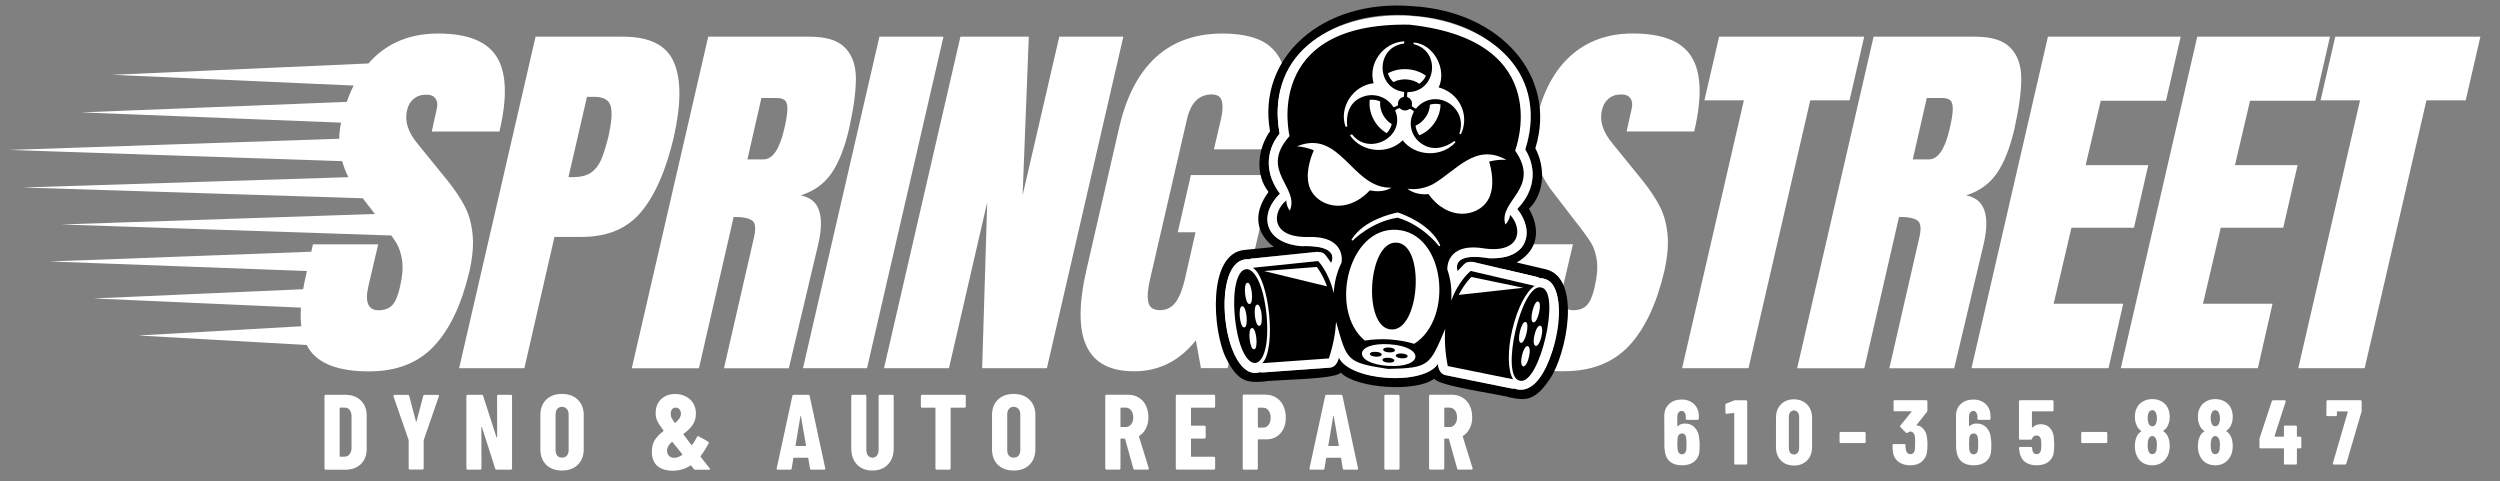
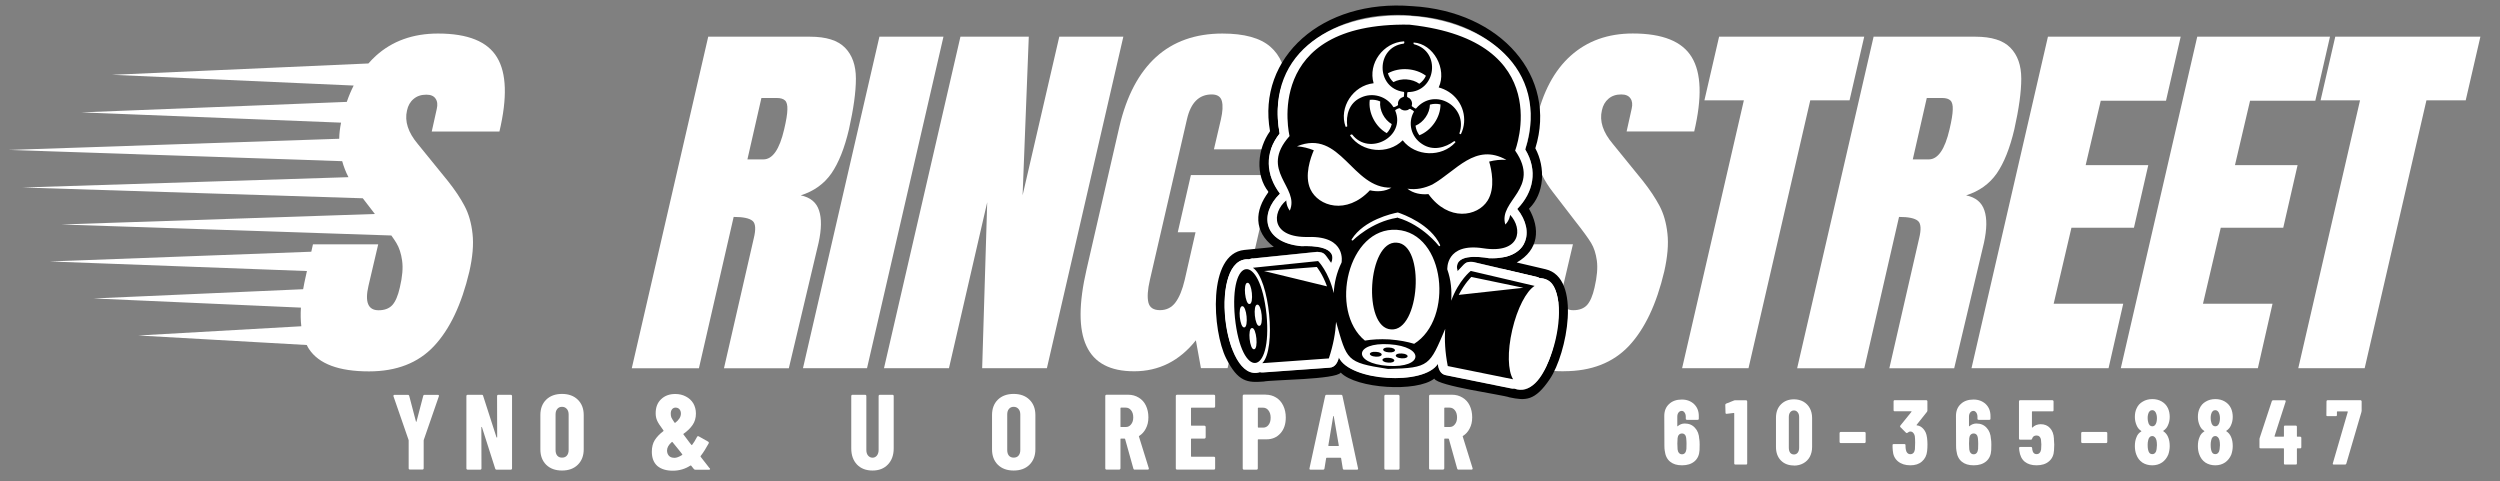
<svg xmlns="http://www.w3.org/2000/svg" id="Layer_1" data-name="Layer 1" viewBox="0 0 436 83.97">
  <rect x="0" y="0" width="436" height="83.97" fill="#808080" stroke="none" />
-   <path d="m93.42,6.4h15.27c4.63,0,7.57,1.49,8.85,4.48,1.28,2.97,1.26,7.33-.04,13.08-1.35,5.74-3.24,10.06-5.67,12.98-2.42,2.92-5.89,4.38-10.42,4.38h-4.71l-5.25,22.9h-11.38l13.33-57.81Zm6.4,24.5c1.39,0,2.46-.26,3.23-.77.76-.53,1.35-1.27,1.77-2.23.43-.97.86-2.35,1.31-4.15.54-2.42.67-4.16.38-5.23-.29-1.08-1.24-1.63-2.85-1.63h-1.29l-3.23,14h.69Z" style="fill: #fff;" />
  <path d="m123.5,6.4h17.77c2.82,0,4.85.64,6.1,1.92,1.26,1.28,1.9,3.08,1.9,5.4s-.41,5.25-1.21,8.83c-.77,3.28-1.79,5.84-3.06,7.69-1.28,1.83-3.06,3.11-5.35,3.83,1.67.35,2.73,1.22,3.19,2.63.47,1.39.44,3.27-.08,5.65l-5.19,21.88h-11.31l5.19-22.63c.4-1.61.33-2.64-.21-3.08-.54-.46-1.64-.69-3.29-.69l-6.06,26.4h-11.71l13.33-57.81Zm9.63,21.4c1.61,0,2.82-1.75,3.63-5.25.36-1.53.55-2.67.56-3.44.03-.76-.1-1.29-.4-1.58s-.77-.44-1.44-.44h-2.69l-2.44,10.71h2.77Z" style="fill: #fff;" />
  <path d="m140.04,64.21l13.33-57.81h11.17l-13.33,57.81h-11.17Z" style="fill: #fff;" />
  <path d="m154.17,64.21l13.33-57.81h11.92l-1.08,27.67,6.4-27.67h11.17l-13.33,57.81h-11.29l.88-28.94-6.67,28.94h-11.31Z" style="fill: #fff;" />
  <path d="m197.77,64.75c-4.17,0-6.93-1.46-8.29-4.4-1.38-2.94-1.36-7.4.02-13.38l5.73-24.92c1.25-5.33,3.38-9.36,6.38-12.1,3.01-2.73,6.88-4.1,11.58-4.1,3.82,0,6.6.77,8.35,2.29,1.75,1.52,2.69,3.73,2.81,6.65.14,2.92-.31,6.67-1.33,11.25h-11.31l1.21-5.19c.32-1.39.38-2.46.17-3.23-.2-.76-.79-1.15-1.77-1.15-2.21,0-3.65,1.44-4.31,4.31l-6.46,28c-.41,1.75-.49,3.08-.27,3.98.22.89.9,1.33,2.02,1.33s2.02-.44,2.69-1.33c.68-.9,1.22-2.23,1.63-3.98l1.88-8.27h-3.1l2.29-9.98h14.15l-7.75,33.67h-4.65l-.88-4.85c-2.86,3.6-6.45,5.4-10.77,5.4Z" style="fill: #fff;" />
  <path d="m272.71,64.75c-5.25,0-8.74-1.3-10.46-3.9-1.73-2.61-1.93-6.81-.58-12.6l1.27-5.65h11.38l-1.69,7.21c-.67,2.86-.08,4.29,1.75,4.29,1.04,0,1.84-.3,2.4-.9.55-.61.99-1.63,1.31-3.06.44-1.89.57-3.45.4-4.69-.17-1.23-.5-2.26-1-3.08-.5-.83-1.45-2.13-2.83-3.88l-3.83-4.98c-2.96-3.78-3.93-7.95-2.9-12.52,1.13-4.94,3.13-8.7,6-11.27,2.88-2.58,6.48-3.88,10.83-3.88,5.21,0,8.64,1.39,10.29,4.15,1.67,2.75,1.8,7.06.42,12.94h-11.79l.88-3.96c.18-.76.11-1.36-.21-1.81-.31-.46-.84-.69-1.6-.69-.91,0-1.65.25-2.23.75-.58.49-.97,1.16-1.15,2.02-.45,1.88.19,3.83,1.9,5.85l5.25,6.46c1.21,1.53,2.17,2.98,2.9,4.35.72,1.36,1.18,2.97,1.38,4.83.21,1.86.02,4.07-.56,6.63-1.35,5.71-3.41,10.04-6.17,12.98-2.77,2.93-6.54,4.4-11.33,4.4Z" style="fill: #fff;" />
  <path d="m293.36,64.21l10.77-46.71h-6.88l2.56-11.1h25.31l-2.56,11.1h-6.85l-10.77,46.71h-11.58Z" style="fill: #fff;" />
  <path d="m326.74,6.4h17.77c2.82,0,4.85.64,6.1,1.92,1.26,1.28,1.9,3.08,1.9,5.4s-.41,5.25-1.21,8.83c-.77,3.28-1.79,5.84-3.06,7.69-1.28,1.83-3.06,3.11-5.35,3.83,1.67.35,2.73,1.22,3.19,2.63.47,1.39.44,3.27-.08,5.65l-5.19,21.88h-11.31l5.19-22.63c.4-1.61.33-2.64-.21-3.08-.54-.46-1.64-.69-3.29-.69l-6.06,26.4h-11.71l13.33-57.81Zm9.63,21.4c1.61,0,2.82-1.75,3.63-5.25.36-1.53.55-2.67.56-3.44.03-.76-.1-1.29-.4-1.58s-.77-.44-1.44-.44h-2.69l-2.44,10.71h2.77Z" style="fill: #fff;" />
  <path d="m343.83,64.21l13.33-57.81h23.15l-2.56,11.17h-11.38l-2.63,11.23h10.92l-2.5,10.92h-10.9l-3.1,13.25h12.13l-2.56,11.25h-23.9Z" style="fill: #fff;" />
  <path d="m369.87,64.21l13.33-57.81h23.15l-2.56,11.17h-11.38l-2.63,11.23h10.92l-2.5,10.92h-10.9l-3.1,13.25h12.13l-2.56,11.25h-23.9Z" style="fill: #fff;" />
  <path d="m400.82,64.21l10.77-46.71h-6.88l2.56-11.1h25.31l-2.56,11.1h-6.85l-10.77,46.71h-11.58Z" style="fill: #fff;" />
  <g>
-     <path d="m56.82,81.91c-.06,0-.11-.02-.17-.06-.04-.04-.06-.09-.06-.17v-12.6c0-.07.02-.13.06-.17.05-.04.11-.06.17-.06h3.38c1.14,0,2.05.33,2.73,1,.68.66,1.02,1.53,1.02,2.63v5.81c0,1.1-.34,1.98-1.02,2.65-.68.66-1.59.98-2.73.98h-3.38Zm2.42-2.35c0,.07.03.1.08.1l.85-.02c.33-.01.6-.16.81-.44.21-.28.32-.64.33-1.08v-5.48c0-.47-.1-.84-.31-1.13-.21-.28-.49-.42-.85-.42h-.83c-.06,0-.08.04-.08.1v8.35Z" style="fill: #fff;" />
    <path d="m71.48,81.89c-.06,0-.1-.02-.15-.06s-.06-.09-.06-.17v-4.85l-.02-.1-2.63-7.6v-.08c0-.11.06-.17.19-.17h2.31c.13,0,.21.06.25.19l1.17,4.46s.03.06.04.06c.03,0,.05-.02.06-.06l1.17-4.46c.03-.13.11-.19.25-.19h2.29c.08,0,.14.02.17.06.04.04.05.1.02.19l-2.63,7.6-.02.1v4.85c0,.07-.02.13-.06.17s-.1.06-.17.06h-2.19Z" style="fill: #fff;" />
    <path d="m86.69,69.08c0-.07.02-.13.06-.17s.09-.06.15-.06h2.17c.07,0,.13.02.17.06s.06.1.06.17v12.6c0,.07-.02.13-.06.17s-.1.06-.17.06h-2.46c-.13,0-.21-.06-.25-.19l-2.31-7.23s-.04-.04-.06-.04c-.03,0-.04.02-.04.06l.02,7.17c0,.07-.02.13-.06.17s-.1.06-.17.06h-2.17c-.06,0-.11-.02-.17-.06-.04-.04-.06-.09-.06-.17v-12.6c0-.07.02-.13.06-.17.05-.04.11-.06.17-.06h2.46c.13,0,.2.06.23.19l2.33,7.23s.03.04.06.04c.04-.01.06-.03.06-.06l-.02-7.17Z" style="fill: #fff;" />
    <path d="m98.01,82.06c-1.14,0-2.06-.33-2.75-1-.68-.68-1.02-1.57-1.02-2.69v-5.98c0-1.13.34-2.02,1.02-2.69.69-.67,1.61-1,2.75-1s2.07.33,2.75,1c.69.67,1.04,1.56,1.04,2.69v5.98c0,1.11-.35,2.01-1.04,2.69-.68.67-1.6,1-2.75,1Zm0-2.25c.36,0,.65-.11.85-.35.21-.25.31-.57.31-.98v-6.19c0-.4-.1-.72-.31-.96-.21-.25-.49-.38-.85-.38s-.63.13-.83.38c-.2.24-.29.56-.29.96v6.19c0,.41.09.73.29.98.21.24.48.35.83.35Z" style="fill: #fff;" />
    <path d="m123.78,81.64s.06.09.06.15c0,.08-.06.13-.19.13h-2.38c-.11,0-.2-.04-.27-.13l-.46-.58s-.08-.05-.13-.02c-.92.6-1.95.9-3.08.9s-2.04-.28-2.69-.83c-.64-.57-.96-1.4-.96-2.48,0-.8.17-1.48.52-2.04.36-.55.85-1.07,1.48-1.54.05-.04.06-.09.02-.15-.57-.76-.94-1.33-1.1-1.71-.17-.39-.25-.81-.25-1.27,0-1.03.31-1.84.94-2.44.63-.61,1.45-.92,2.48-.92.69,0,1.31.15,1.85.44.55.28.98.68,1.29,1.19.3.52.46,1.11.46,1.79,0,.77-.2,1.43-.58,1.98-.38.56-.91,1.07-1.58,1.54-.06.04-.06.08,0,.13l1.06,1.42.31.38c.04.06.08.06.13,0,.28-.36.56-.82.85-1.38.07-.14.17-.17.31-.1l1.63.92c.13.08.15.2.08.33-.45.83-.91,1.56-1.38,2.17-.04.04-.04.09,0,.15l1.56,2Zm-5.92-10.56c-.28,0-.49.1-.65.29-.16.2-.23.45-.23.77,0,.24.03.45.1.65.08.18.27.49.56.92.04.03.08.04.13.02.65-.5.98-1.03.98-1.6,0-.3-.08-.55-.25-.75-.17-.19-.39-.29-.65-.29Zm-.25,8.77c.38,0,.82-.17,1.35-.5.04-.04.05-.08.02-.13l-.52-.67-1.17-1.44c-.04-.05-.08-.06-.13-.02-.56.49-.83.98-.83,1.48,0,.36.11.67.33.92.22.24.53.35.94.35Z" style="fill: #fff;" />
-     <path d="m141.51,81.91c-.16,0-.24-.07-.25-.21l-.29-1.79c0-.05-.04-.08-.13-.08h-2.35c-.08,0-.13.03-.13.08l-.29,1.79c-.02.14-.1.21-.25.21h-2.17c-.17,0-.23-.08-.19-.25l2.73-12.6c.03-.14.11-.21.25-.21h2.52c.14,0,.22.07.25.21l2.71,12.6.02.08c0,.11-.07.17-.21.17h-2.23Zm-2.77-4.21c0,.06.03.08.08.08h1.67c.07,0,.09-.03.08-.08l-.88-5.1s-.04-.06-.06-.06c-.03,0-.04.02-.04.06l-.85,5.1Z" style="fill: #fff;" />
    <path d="m152.17,82.06c-1.13,0-2.03-.34-2.71-1.04-.67-.71-1-1.65-1-2.81v-9.13c0-.07.02-.13.06-.17s.09-.06.15-.06h2.19c.07,0,.13.02.17.06s.06.1.06.17v9.38c0,.41.09.73.29.98.21.25.47.38.79.38s.57-.13.77-.38c.19-.25.29-.57.29-.98v-9.38c0-.07.02-.13.06-.17s.09-.06.17-.06h2.19c.05,0,.1.02.15.06s.06.1.06.17v9.13c0,1.17-.34,2.1-1.02,2.81-.67.7-1.56,1.04-2.67,1.04Z" style="fill: #fff;" />
-     <path d="m168.2,68.85c.07,0,.13.02.17.06s.06.1.06.17v1.79c0,.07-.02.13-.06.17s-.1.06-.17.06h-2.33c-.06,0-.08.04-.08.1v10.48c0,.07-.03.13-.08.17-.04.04-.09.06-.15.06h-2.19c-.06,0-.11-.02-.17-.06-.04-.04-.06-.09-.06-.17v-10.48c0-.07-.03-.1-.08-.1h-2.25c-.06,0-.1-.02-.15-.06s-.06-.09-.06-.17v-1.79c0-.07.02-.13.06-.17s.09-.06.15-.06h7.4Z" style="fill: #fff;" />
    <path d="m176.78,82.06c-1.14,0-2.06-.33-2.75-1-.68-.68-1.02-1.57-1.02-2.69v-5.98c0-1.13.34-2.02,1.02-2.69.69-.67,1.61-1,2.75-1s2.07.33,2.75,1c.69.67,1.04,1.56,1.04,2.69v5.98c0,1.11-.35,2.01-1.04,2.69-.68.67-1.6,1-2.75,1Zm0-2.25c.36,0,.65-.11.85-.35.21-.25.31-.57.31-.98v-6.19c0-.4-.1-.72-.31-.96-.21-.25-.49-.38-.85-.38s-.63.13-.83.38c-.2.24-.29.56-.29.96v6.19c0,.41.09.73.29.98.21.24.48.35.83.35Z" style="fill: #fff;" />
    <path d="m197.93,81.91c-.14,0-.23-.06-.27-.19l-1.44-5.15c-.03-.05-.06-.08-.08-.08h-.65c-.06,0-.08.04-.08.1v5.08c0,.07-.03.13-.08.17-.04.04-.09.06-.15.06h-2.19c-.06,0-.11-.02-.17-.06-.04-.04-.06-.09-.06-.17v-12.6c0-.07.02-.13.06-.17.05-.04.11-.06.17-.06h3.77c.68,0,1.29.17,1.83.5.54.32.96.78,1.25,1.38.29.6.44,1.29.44,2.06s-.15,1.39-.44,1.94c-.28.56-.67.99-1.17,1.31-.02.02-.03.03-.04.04-.02.02-.02.04,0,.06l1.71,5.5.02.08c0,.13-.07.19-.21.19h-2.23Zm-2.44-10.81c-.06,0-.08.04-.08.1v3.19c0,.06.03.08.08.08h.85c.38,0,.68-.15.92-.46.25-.3.38-.71.38-1.21,0-.53-.13-.94-.38-1.25-.24-.3-.54-.46-.92-.46h-.85Z" style="fill: #fff;" />
    <path d="m211.92,70.87c0,.07-.02.13-.06.17s-.09.06-.15.06h-3.92c-.06,0-.08.04-.08.1v2.94c0,.07.03.1.08.1h2.25c.05,0,.1.02.15.06.05.04.08.09.08.15v1.81c0,.07-.03.13-.08.17-.04.04-.09.06-.15.06h-2.25c-.06,0-.08.04-.08.1v2.96c0,.07.03.1.08.1h3.92c.05,0,.1.02.15.06s.06.09.06.15v1.81c0,.07-.02.13-.06.17s-.09.06-.15.06h-6.42c-.06,0-.11-.02-.17-.06-.04-.04-.06-.09-.06-.17v-12.6c0-.07.02-.13.06-.17.05-.04.11-.06.17-.06h6.42c.05,0,.1.02.15.06s.06.1.06.17v1.79Z" style="fill: #fff;" />
    <path d="m220.72,68.83c.69,0,1.3.17,1.83.5.54.33.96.81,1.25,1.42.29.6.44,1.29.44,2.06,0,1.16-.31,2.08-.94,2.77-.63.7-1.44,1.04-2.44,1.04h-1.42c-.06,0-.08.04-.08.1v4.96c0,.07-.02.13-.06.17s-.1.06-.17.06h-2.19c-.06,0-.1-.02-.15-.06s-.06-.09-.06-.17v-12.63c0-.07.02-.13.06-.17s.09-.06.15-.06h3.77Zm-.44,5.75c.39,0,.7-.15.94-.46.25-.3.38-.73.38-1.27s-.13-.96-.38-1.27c-.24-.32-.55-.48-.94-.48h-.83c-.06,0-.08.04-.08.1v3.27c0,.07.03.1.08.1h.83Z" style="fill: #fff;" />
    <path d="m234.43,81.91c-.16,0-.24-.07-.25-.21l-.29-1.79c0-.05-.04-.08-.13-.08h-2.35c-.08,0-.13.03-.13.08l-.29,1.79c-.02.14-.1.21-.25.21h-2.17c-.17,0-.23-.08-.19-.25l2.73-12.6c.03-.14.11-.21.25-.21h2.52c.14,0,.22.07.25.21l2.71,12.6.02.08c0,.11-.07.17-.21.17h-2.23Zm-2.77-4.21c0,.06.03.08.08.08h1.67c.07,0,.09-.03.08-.08l-.88-5.1s-.04-.06-.06-.06c-.03,0-.04.02-.04.06l-.85,5.1Z" style="fill: #fff;" />
    <path d="m241.66,81.91c-.06,0-.11-.02-.17-.06-.04-.04-.06-.09-.06-.17v-12.6c0-.07.02-.13.06-.17.05-.04.11-.06.17-.06h2.19c.05,0,.1.02.15.06.05.04.08.1.08.17v12.6c0,.07-.03.13-.08.17-.04.04-.09.06-.15.06h-2.19Z" style="fill: #fff;" />
    <path d="m254.4,81.91c-.14,0-.23-.06-.27-.19l-1.44-5.15c-.03-.05-.06-.08-.08-.08h-.65c-.06,0-.08.04-.08.1v5.08c0,.07-.03.13-.08.17-.04.04-.09.06-.15.06h-2.19c-.06,0-.11-.02-.17-.06-.04-.04-.06-.09-.06-.17v-12.6c0-.07.02-.13.06-.17.05-.04.11-.06.17-.06h3.77c.68,0,1.29.17,1.83.5.54.32.96.78,1.25,1.38.29.6.44,1.29.44,2.06s-.15,1.39-.44,1.94c-.28.56-.67.99-1.17,1.31-.02.02-.03.03-.04.04-.02.02-.02.04,0,.06l1.71,5.5.02.08c0,.13-.07.19-.21.19h-2.23Zm-2.44-10.81c-.06,0-.08.04-.08.1v3.19c0,.06.03.08.08.08h.85c.38,0,.68-.15.92-.46.25-.3.38-.71.38-1.21,0-.53-.13-.94-.38-1.25-.24-.3-.54-.46-.92-.46h-.85Z" style="fill: #fff;" />
  </g>
  <g>
    <path d="m296.36,76.58c.04.27.06.58.06.96,0,.22-.01.54-.02.96-.04.83-.33,1.49-.88,1.96-.54.46-1.27.69-2.17.69s-1.56-.21-2.08-.63c-.53-.43-.84-1.07-.94-1.92-.04-.22-.06-.51-.06-.88l-.02-5.17c0-.88.28-1.57.83-2.08.55-.53,1.3-.79,2.23-.79.86,0,1.57.27,2.13.79.55.53.83,1.22.83,2.08v.48c0,.06-.02.1-.06.15-.04.03-.09.04-.15.04h-1.85c-.06,0-.1-.01-.15-.04-.04-.04-.06-.09-.06-.15v-.35c0-.29-.07-.53-.21-.73-.14-.19-.3-.29-.48-.29-.24,0-.43.1-.58.29-.14.18-.21.43-.21.73v1.6s0,.07.02.08c.03,0,.05-.01.06-.04.36-.3.76-.46,1.21-.46.75,0,1.34.25,1.79.75.46.49.71,1.14.75,1.96Zm-2.25,1.73c.01-.51.02-.82.02-.94,0-.29-.02-.63-.06-1-.03-.23-.1-.42-.23-.56-.13-.14-.29-.21-.5-.21s-.39.07-.52.21c-.14.14-.22.34-.25.6-.03.42-.04.74-.04.96,0,.25.01.58.04,1,.03.27.11.47.25.63.14.16.31.23.52.23s.38-.07.52-.23c.14-.17.22-.4.25-.69Z" style="fill: #fff;" />
    <path d="m302.35,69.87c.08-.04.16-.06.23-.06h1.94c.05,0,.09.02.13.06.04.04.06.09.06.15v10.81c0,.06-.02.1-.06.15-.03.03-.07.04-.13.04h-1.88s-.08-.01-.13-.04c-.04-.04-.06-.09-.06-.15v-8.75s-.03-.06-.08-.06l-1.23.15h-.02c-.13,0-.19-.05-.19-.17l-.04-1.38c0-.11.05-.19.15-.23l1.31-.52Z" style="fill: #fff;" />
    <path d="m312.87,81.18c-.95,0-1.71-.29-2.29-.88-.57-.59-.85-1.38-.85-2.35v-5.08c0-.97.28-1.75.85-2.33.58-.59,1.34-.9,2.29-.9.61,0,1.15.14,1.63.4.48.27.86.65,1.13,1.15.26.49.4,1.05.4,1.69v5.08c0,.64-.14,1.21-.4,1.71-.27.49-.64.86-1.13,1.13-.47.26-1.02.4-1.63.4Zm0-1.92c.26,0,.48-.1.65-.31.17-.22.25-.51.25-.88v-5.33c0-.34-.08-.63-.25-.83-.17-.22-.39-.33-.65-.33-.28,0-.5.11-.67.33-.16.21-.23.49-.23.83v5.33c0,.36.07.66.23.88.17.21.39.31.67.31Z" style="fill: #fff;" />
    <path d="m321.03,77.27c-.06,0-.1-.02-.15-.06s-.06-.09-.06-.15v-1.54c0-.05.02-.09.06-.13.04-.04.09-.06.15-.06h4.15s.08.02.13.06c.04.03.06.07.06.13v1.54c0,.06-.02.1-.06.15s-.08.06-.13.06h-4.15Z" style="fill: #fff;" />
    <path d="m336.07,76.29c.05.41.08.8.08,1.19,0,.46-.02.85-.06,1.19-.08.77-.39,1.37-.9,1.81-.5.45-1.18.67-2.02.67-.89,0-1.61-.23-2.17-.69-.56-.47-.85-1.1-.9-1.9-.03-.28-.04-.58-.04-.92,0-.13.06-.19.19-.19h1.88c.13,0,.19.06.19.19,0,.25.01.48.04.69.04.28.13.49.27.65.14.16.32.23.54.23.21,0,.38-.07.52-.21.14-.15.23-.36.27-.63.03-.38.04-.76.04-1.15,0-.5-.02-.9-.06-1.19-.06-.25-.16-.44-.29-.56-.13-.14-.29-.21-.48-.21-.17,0-.33.07-.48.21-.07.04-.12.06-.15.06-.04,0-.08-.02-.13-.06l-.98-.98s-.06-.09-.06-.15c0-.04.02-.08.06-.13l1.94-2.4s.01-.03,0-.04c0-.03-.02-.04-.06-.04h-2.88c-.06,0-.1-.02-.15-.06-.03-.04-.04-.09-.04-.15v-1.52c0-.05.01-.1.04-.15.04-.04.09-.06.15-.06h5.5c.05,0,.1.02.15.06s.06.09.06.15v1.58c0,.1-.03.18-.08.25l-1.79,2.25s-.02.06-.02.08c0,.02,0,.02.02.02.47.04.86.26,1.19.65.33.38.53.85.6,1.44Z" style="fill: #fff;" />
    <path d="m347.23,76.58c.04.27.06.58.06.96,0,.22-.01.54-.02.96-.04.83-.33,1.49-.88,1.96-.54.46-1.27.69-2.17.69s-1.56-.21-2.08-.63c-.53-.43-.84-1.07-.94-1.92-.04-.22-.06-.51-.06-.88l-.02-5.17c0-.88.28-1.57.83-2.08.55-.53,1.3-.79,2.23-.79.86,0,1.57.27,2.13.79.55.53.83,1.22.83,2.08v.48c0,.06-.02.1-.06.15-.04.03-.09.04-.15.04h-1.85c-.06,0-.1-.01-.15-.04-.04-.04-.06-.09-.06-.15v-.35c0-.29-.07-.53-.21-.73-.14-.19-.3-.29-.48-.29-.24,0-.43.1-.58.29-.14.18-.21.43-.21.73v1.6s0,.07.02.08c.03,0,.05-.01.06-.04.36-.3.76-.46,1.21-.46.75,0,1.34.25,1.79.75.46.49.71,1.14.75,1.96Zm-2.25,1.73c.01-.51.02-.82.02-.94,0-.29-.02-.63-.06-1-.03-.23-.1-.42-.23-.56-.13-.14-.29-.21-.5-.21s-.39.07-.52.21c-.14.14-.22.34-.25.6-.03.42-.04.74-.04.96,0,.25.01.58.04,1,.03.27.11.47.25.63.14.16.31.23.52.23s.38-.07.52-.23c.14-.17.22-.4.25-.69Z" style="fill: #fff;" />
    <path d="m358.2,76.54c.04.41.06.74.06,1,0,.35-.02.68-.04,1-.04.82-.33,1.46-.88,1.92-.53.46-1.25.69-2.17.69-.85,0-1.54-.21-2.06-.63-.52-.43-.83-1.07-.94-1.92l-.04-.44c0-.14.06-.21.19-.21h1.88c.13,0,.19.07.21.21,0,.06,0,.14.02.25.09.53.34.79.75.79.22,0,.4-.07.52-.21.14-.15.23-.35.27-.6.03-.28.04-.57.04-.88,0-.22-.02-.49-.06-.81-.04-.25-.14-.44-.27-.56-.13-.13-.29-.19-.5-.19-.41,0-.66.18-.77.54-.04.13-.11.19-.21.19h-1.9c-.06,0-.1-.02-.15-.06-.03-.04-.04-.08-.04-.13v-6.48c0-.05.01-.1.04-.15.04-.04.09-.06.15-.06h5.65c.05,0,.09.02.13.06.04.04.06.09.06.15v1.54c0,.06-.02.1-.06.15-.03.03-.07.04-.13.04h-3.5c-.06,0-.08.03-.08.08v2.69s0,.05.02.06c.03.02.05.01.08-.02.18-.18.39-.32.63-.42.25-.09.51-.15.79-.15.68,0,1.22.22,1.63.67.42.45.65,1.07.69,1.88Z" style="fill: #fff;" />
    <path d="m363.17,77.27c-.06,0-.1-.02-.15-.06s-.06-.09-.06-.15v-1.54c0-.05.02-.09.06-.13.04-.04.09-.06.15-.06h4.15s.08.02.13.06c.04.03.06.07.06.13v1.54c0,.06-.02.1-.06.15s-.08.06-.13.06h-4.15Z" style="fill: #fff;" />
    <path d="m377.28,75.12s-.04.08.02.1c.34.22.61.54.79.94.21.46.31,1,.31,1.63,0,.49-.08.98-.25,1.48-.24.58-.6,1.04-1.08,1.38-.49.33-1.06.5-1.71.5s-1.23-.16-1.73-.48c-.49-.33-.84-.8-1.06-1.4-.17-.44-.25-.94-.25-1.48,0-.59.09-1.11.29-1.56.15-.42.42-.74.81-.98.07-.04.07-.07,0-.1-.38-.25-.64-.57-.79-.96-.21-.47-.31-.96-.31-1.48,0-.58.1-1.08.31-1.5.22-.5.57-.89,1.06-1.17.48-.29,1.04-.44,1.67-.44s1.17.14,1.65.42c.48.28.84.67,1.08,1.17.21.46.31.97.31,1.52,0,.52-.1,1-.31,1.46-.16.39-.43.71-.81.96Zm-2.65-2.88c-.06.2-.08.42-.08.67s.03.48.1.73c.04.21.13.39.25.52.13.13.28.19.46.19s.33-.06.46-.19c.13-.14.21-.32.27-.54.05-.21.08-.44.08-.71s-.04-.51-.1-.69c-.06-.21-.15-.38-.27-.5s-.27-.19-.44-.19c-.18,0-.33.06-.46.19s-.22.3-.27.52Zm1.48,6.1c.04-.28.06-.51.06-.71,0-.32-.03-.59-.08-.83-.06-.23-.15-.42-.27-.54-.13-.14-.28-.21-.46-.21-.2,0-.35.07-.48.21-.13.14-.21.33-.25.58-.06.24-.08.49-.08.75,0,.31.02.56.06.77.04.27.13.47.25.63.13.14.29.21.5.21s.38-.07.5-.23c.14-.15.22-.36.25-.63Z" style="fill: #fff;" />
    <path d="m388.27,75.12s-.04.08.02.1c.34.22.61.54.79.94.21.46.31,1,.31,1.63,0,.49-.08.98-.25,1.48-.24.58-.6,1.04-1.08,1.38-.49.33-1.06.5-1.71.5s-1.23-.16-1.73-.48c-.49-.33-.84-.8-1.06-1.4-.17-.44-.25-.94-.25-1.48,0-.59.09-1.11.29-1.56.15-.42.42-.74.81-.98.07-.04.07-.07,0-.1-.38-.25-.64-.57-.79-.96-.21-.47-.31-.96-.31-1.48,0-.58.1-1.08.31-1.5.22-.5.57-.89,1.06-1.17.48-.29,1.04-.44,1.67-.44s1.17.14,1.65.42c.48.28.84.67,1.08,1.17.21.46.31.97.31,1.52,0,.52-.1,1-.31,1.46-.16.39-.43.71-.81.96Zm-2.65-2.88c-.06.2-.08.42-.08.67s.03.48.1.73c.04.21.13.39.25.52.13.13.28.19.46.19s.33-.06.46-.19c.13-.14.21-.32.27-.54.05-.21.08-.44.08-.71s-.04-.51-.1-.69c-.06-.21-.15-.38-.27-.5s-.27-.19-.44-.19c-.18,0-.33.06-.46.19s-.22.3-.27.52Zm1.48,6.1c.04-.28.06-.51.06-.71,0-.32-.03-.59-.08-.83-.06-.23-.15-.42-.27-.54-.13-.14-.28-.21-.46-.21-.2,0-.35.07-.48.21-.13.14-.21.33-.25.58-.06.24-.08.49-.08.75,0,.31.02.56.06.77.04.27.13.47.25.63.13.14.29.21.5.21s.38-.07.5-.23c.14-.15.22-.36.25-.63Z" style="fill: #fff;" />
    <path d="m401.16,76.16c.05,0,.09.02.13.06.04.03.06.07.06.13v1.65c0,.06-.02.1-.06.15-.03.03-.07.04-.13.04h-.5c-.06,0-.08.03-.08.08v2.56c0,.06-.02.1-.06.15-.03.03-.07.04-.13.04h-1.88c-.06,0-.1-.01-.15-.04-.03-.04-.04-.09-.04-.15v-2.56c0-.05-.03-.08-.08-.08h-4c-.06,0-.1-.01-.15-.04-.03-.04-.04-.09-.04-.15v-1.31c0-.09,0-.18.02-.25l2.13-6.46c.04-.11.11-.17.21-.17h2.04c.07,0,.11.02.15.06.03.04.03.1.02.17l-1.94,6.02c0,.07.03.1.08.1h1.48c.05,0,.08-.03.08-.08v-1.67c0-.05.01-.09.04-.13.04-.04.09-.06.15-.06h1.88c.05,0,.09.02.13.06.04.03.06.07.06.13v1.67c0,.06.03.08.08.08h.5Z" style="fill: #fff;" />
    <path d="m407,81.02c-.06,0-.1-.02-.15-.06-.03-.04-.03-.09,0-.17l2.6-8.94c.01-.07-.01-.1-.06-.1h-1.77s-.06.03-.06.08v.56c0,.06-.02.1-.06.15-.04.03-.09.04-.15.04h-1.44c-.06,0-.1-.01-.15-.04-.03-.04-.04-.09-.04-.15l.02-2.38c0-.05.01-.1.04-.15.04-.04.09-.06.15-.06h5.75c.05,0,.09.02.13.06.04.04.06.09.06.15v1.63s-.02.12-.04.23l-2.63,8.98c-.04.11-.11.17-.21.17h-2Z" style="fill: #fff;" />
  </g>
  <path d="m75.31,22.94h11.79c1.39-5.88,1.25-10.19-.42-12.94-1.66-2.76-5.08-4.15-10.29-4.15-4.35,0-7.96,1.29-10.83,3.88-.46.41-.89.87-1.31,1.34l-44.71,1.98,42.14,1.87c-.45.89-.85,1.83-1.2,2.85l-46.3,1.83,45.3,1.79c-.19.95-.31,1.89-.32,2.81L1.5,26.15l58.18,1.96c.26.95.62,1.88,1.09,2.79l-56.85,1.8,59.35,1.88,2.11,2.74-54.7,1.83,57.57,1.92c.37.51.67.96.88,1.31.5.82.83,1.85,1,3.08.18,1.24.05,2.8-.4,4.69-.32,1.43-.76,2.45-1.31,3.06-.56.6-1.35.9-2.4.9-1.83,0-2.42-1.43-1.75-4.29l1.69-7.21h-11.38l-.29,1.29-45.62,1.7,44.86,1.67-.22.99c-.17.75-.32,1.48-.44,2.18l-36.56,1.61,36.17,1.6c-.07,1.18-.05,2.26.07,3.25l-28.43,1.61,29.38,1.66c.12.24.24.48.39.7,1.72,2.6,5.21,3.9,10.46,3.9,4.79,0,8.57-1.46,11.33-4.4,2.76-2.94,4.82-7.27,6.17-12.98.58-2.55.77-4.76.56-6.62-.2-1.86-.66-3.47-1.38-4.83-.72-1.38-1.69-2.82-2.9-4.35l-5.25-6.46c-1.71-2.03-2.34-3.98-1.9-5.85.18-.86.56-1.53,1.15-2.02.58-.5,1.32-.75,2.23-.75.76,0,1.3.23,1.6.69.32.45.39,1.05.21,1.81l-.88,3.96Z" style="fill: #fff;" />
  <g>
    <g>
      <path d="m246.12,2.71c15.21.91,23.82,11.9,19.89,23.35,2.24,3.68,1.43,7.49-1.39,10.38,3.16,3.94,1.87,8.86-4.91,8.6-1.87-.33-6.36-.81-5.5,2.26,1.35-1.39,1.27-1.71,2.67-1.62,0,0,11.13,2.61,11.13,2.61.18.04.35.12.5.21,7.09.25,1.75,22.15-4.4,19.25-.18.03-.36.02-.53-.02l-11.4-2.31c-.96-.16-1.32-1.1-1.39-1.97-2.47,3.85-15.32,3.01-17.27-1.11-.19.85-.66,1.73-1.63,1.77,0,0-11.61.83-11.61.83-.18.01-.36,0-.53-.05-6.47,2.09-8.97-20.31-1.9-19.66.16-.08.34-.13.52-.15l11.37-1.17c1.4.1,1.28.4,2.44,1.95,1.24-2.93-3.26-3.03-5.17-2.94-6.76-.61-7.41-5.65-3.77-9.16-2.43-3.23-2.74-7.12-.05-10.48-2.46-12.01,7.72-21.75,22.95-20.6m5.92,54.64h0m-5.82-56.25c-15.64-1.26-27.04,8.94-24.75,21.81-2.21,3.11-2.61,7.65-.25,10.6-2.43,3.19-2.65,6.89.91,9.58-.91.14-4.3.43-5.15.53-6.48.67-5.54,14.14-3.18,18.87,2.1,4.2,3.76,4.3,6.57,4.08,1.34-.31,12.62-.33,13.43-1.56,2.73,2.8,13.26,3.47,16.32,1.05.59,1.3,11.87,2.8,13.12,3.27,2.76.58,4.42.69,7.04-3.21,2.94-4.38,5.6-17.64-.74-19.13-.8-.22-4.17-.95-5.04-1.18,3.88-2.21,4.12-5.92,2.13-9.38,2.72-2.62,2.91-7.18,1.11-10.54,3.87-12.4-5.88-23.9-21.51-24.79h0Z" />
      <path d="m271.78,52.81c-.45-3.47-1.57-4.2-3.28-4.31-.15-.1-.32-.17-.5-.21l-11.13-2.61c-1.41-.08-1.32.24-2.67,1.62-.85-3.06,3.63-2.58,5.5-2.26,6.78.26,8.07-4.66,4.91-8.6,2.82-2.89,3.63-6.71,1.39-10.38,8.92-28.77-48.01-32.4-42.84-2.76-2.69,3.36-2.38,7.24.05,10.48-3.63,3.5-2.98,8.55,3.77,9.16,1.9-.08,6.41.02,5.17,2.94-1.17-1.55-1.04-1.86-2.44-1.95,0,0-11.37,1.17-11.37,1.17-.18.02-.36.07-.52.15-7.07-.66-4.58,21.74,1.9,19.66.17.05.35.07.53.05,0,0,11.61-.83,11.61-.83.97-.04,1.45-.92,1.63-1.77,1.96,4.13,14.81,4.95,17.27,1.11.08.86.43,1.8,1.39,1.97,0,0,11.4,2.31,11.4,2.31.18.04.36.04.53.02,5.61,1.88,8.12-10.43,7.68-14.94Z" style="fill: #fff;" />
    </g>
    <g>
-       <path d="m268.81,50.14c-3.45-.97-7.3,15.6-3.77,16.25,3.45.97,7.29-15.6,3.77-16.25Zm-3.58,9.64c-.79-.12.08-3.86.84-3.62.79.12-.08,3.86-.84,3.62Zm1.41,2.49c-.53,2.35-1.76,2.06-1.2-.28.53-2.35,1.76-2.07,1.2.28Zm.77-6.06c-.79-.12.08-3.86.84-3.62.79.12-.08,3.86-.84,3.62Zm1.41,2.49c-.53,2.35-1.76,2.07-1.2-.28.53-2.35,1.76-2.06,1.2.28Z" />
      <path d="m220.88,54.85c-1.14-10.9-6.54-10.37-5.51.55,1.14,10.89,6.54,10.36,5.51-.55Zm-3.88,2.25c-.78.14-1.17-3.68-.37-3.7.78-.14,1.16,3.68.37,3.7Zm.92-4.08c-.78.14-1.17-3.68-.37-3.7.78-.14,1.17,3.68.37,3.7Zm.79,7.89c-.78.14-1.17-3.69-.37-3.7.78-.14,1.16,3.68.37,3.7Zm.92-4.08c-.79.14-1.17-3.68-.37-3.7.78-.14,1.16,3.68.37,3.7Z" />
      <path d="m243.58,42.32c-5.03-.39-6.01,14.87-.97,15.13,5.03.38,6.01-14.87.97-15.13Z" />
      <path d="m244.48,61.65c-1.37-.1-1.43.76-.05.84,1.37.1,1.43-.76.05-.84Z" />
      <path d="m242.28,60.61c-1.37-.1-1.43.76-.05.84,1.37.1,1.43-.76.05-.84Z" />
      <path d="m242.16,62.4c-1.37-.1-1.43.76-.05.84,1.37.1,1.43-.76.05-.84Z" />
      <path d="m239.96,61.36c-1.37-.1-1.43.76-.05.84,1.37.1,1.43-.76.05-.84Z" />
      <path d="m267.63,49.86l-11.13-2.61s-2.08,1.61-3.41,5.2c.12-1.76-.03-3.62-.68-5.46,0,0-.32-4.7,6.26-3.69,6.58,1.01,6.95-3.41,4.7-5.83,0,0-.08.93-.84,1.69-1.28-4.22,6.31-6.26,1.71-12.9,0,0,7.36-19.05-18.22-21.93h0c-.08-.01-.16-.02-.24-.03h0c-25.74-.41-20.88,19.43-20.88,19.43-5.42,6.07,1.84,8.89.04,13.01-.65-.86-.61-1.79-.61-1.79-2.55,2.11-2.74,6.55,3.91,6.38,6.65-.16,5.73,4.46,5.73,4.46-.87,1.75-1.27,3.57-1.37,5.33-.87-3.73-2.72-5.59-2.72-5.59l-11.37,1.17c2.89,1.93,4.11,14.21,1.63,16.64l11.61-.83c.79-2.38,1.16-4.5,1.26-6.38,1.92,6.71,1.75,7.08,8.91,8.19h0c.08,0,.16.01.24.02h0c7.18-.16,7.18-.63,9.89-6.99-.14,1.88-.04,4.03.44,6.49l11.4,2.31c-.92-1.44-1.03-4.85-.15-8.63.87-3.75,2.45-6.75,3.9-7.66Zm-47.22-2.59l9.24-.71s.99,1.18,1.78,3.38l-11.02-2.68Zm42.31-19.39c-1.05-.07-2.02.05-3.01.3.39,1.32,1.13,4.59-.28,6.82-1.75,2.77-6.81,3.69-10.31-1.15-1.28.13-2.65-.12-3.67-.94,1.57.24,3.03-.11,4.35-.73,4.17-2.35,7.48-7.35,12.91-4.3Zm-20-6.23c-.14.59-.44,1.13-.87,1.57-1.97-1.09-3.27-3.58-2.96-5.81.63-.07,1.25.03,1.82.28-.18,1.51.7,3.19,2.02,3.96Zm.61-2.35c-.12-.13.78-.55.82-.4.3.31.78.44,1.2.33.23,0,.41-.3.63-.23.06.09.72.35.59.51-1.08,1.91-.49,4.35,1.42,5.59,1.88,1.28,4.07.67,5.64-.5.06.05.27.13.18.24-2.36,2.63-6.97,2.5-9.18-.37-2.56,2.57-7.15,2.11-9.15-.81-.07-.15.28-.29.37-.17,2.92,3.76,9.36.36,7.49-4.17Zm6.05-1.05c.59-.17,1.23-.19,1.84-.04.02,2.25-1.59,4.56-3.68,5.38-.37-.49-.6-1.07-.67-1.67,1.4-.59,2.48-2.15,2.51-3.67Zm-5.63,18.82s.05,0,.07,0c.93.31,5.68,2.04,7.34,5.66.03.07,0,.14-.06.18-.03.02-.05.02-.08.02-.04,0-.08-.02-.1-.06-.03-.04-2.77-3.6-7.11-4.88-.02,0-.04-.02-.06-.04-.02,0-.04,0-.06,0-.02.01-.04.02-.06.03-4.47.72-7.64,3.9-7.67,3.93-.05.05-.13.06-.19.01-.06-.04-.07-.12-.03-.19,2.12-3.38,7.04-4.48,8.01-4.67Zm2.77-29.66c3.48.21,5.88,4.63,4.39,7.84.61.16,1.21.42,1.77.78,2.5,1.63,3.35,4.76,2.12,7.33-.05.13-.23-.04-.29-.07,1.64-4.62-4.25-8.2-7.53-4.39-.11.17-.6-.31-.71-.34-.15-.14.04-.37-.01-.54-.01-.29-.14-.58-.35-.79,0,0,0,0,0,0-.12-.19-.47-.19-.52-.41.04-.1-.05-.77.16-.76,4.93-.03,5.82-7.1,1.07-8.34-.14-.04-.09-.21-.09-.31Zm2.16,5.81c-.25.56-.65,1.04-1.15,1.39-1.24-.9-3.17-1.02-4.52-.29-.45-.41-.78-.94-.96-1.53,1.97-1.12,4.83-.94,6.64.43Zm-9.12,1.3c-1.01-3.46,1.68-7.09,5.26-7.31.16.01.12.38-.03.4-4.87.61-4.9,7.75,0,8.41.21,0,.02.66.06.77-.03.17-.27.14-.39.23-.45.22-.73.74-.64,1.24.09.12-.8.56-.83.39-1.16-1.87-3.63-2.6-5.67-1.62-2.08.94-2.61,3.1-2.36,5.01-.08.03-.25.16-.3.03-1.19-3.33,1.31-7.16,4.89-7.55Zm-11.02,18.49c-1.11-2.39.04-5.54.59-6.8-.94-.37-1.89-.62-2.94-.69,7.67-3.14,9.58,7.42,16.48,7.21-1.11.68-2.51.75-3.76.46-4.09,4.35-8.99,2.79-10.37-.18Zm13.53,30.8c-6.22-.41-5.98-4.17.24-3.77,6.22.41,5.97,4.17-.24,3.77Zm4.56-3.85c-1.17-.36-2.59-.63-4.14-.75h0c-.08,0-.16-.01-.24-.02h0c-1.56-.08-3,0-4.21.21-6.32-5.16-2.97-19.86,5.56-19.32,8.52.57,9.96,15.57,3.03,19.88Zm7.77-8.53c1.08-2.08,2.2-3.13,2.2-3.13l9.07,1.89-11.27,1.24Z" />
    </g>
  </g>
</svg>